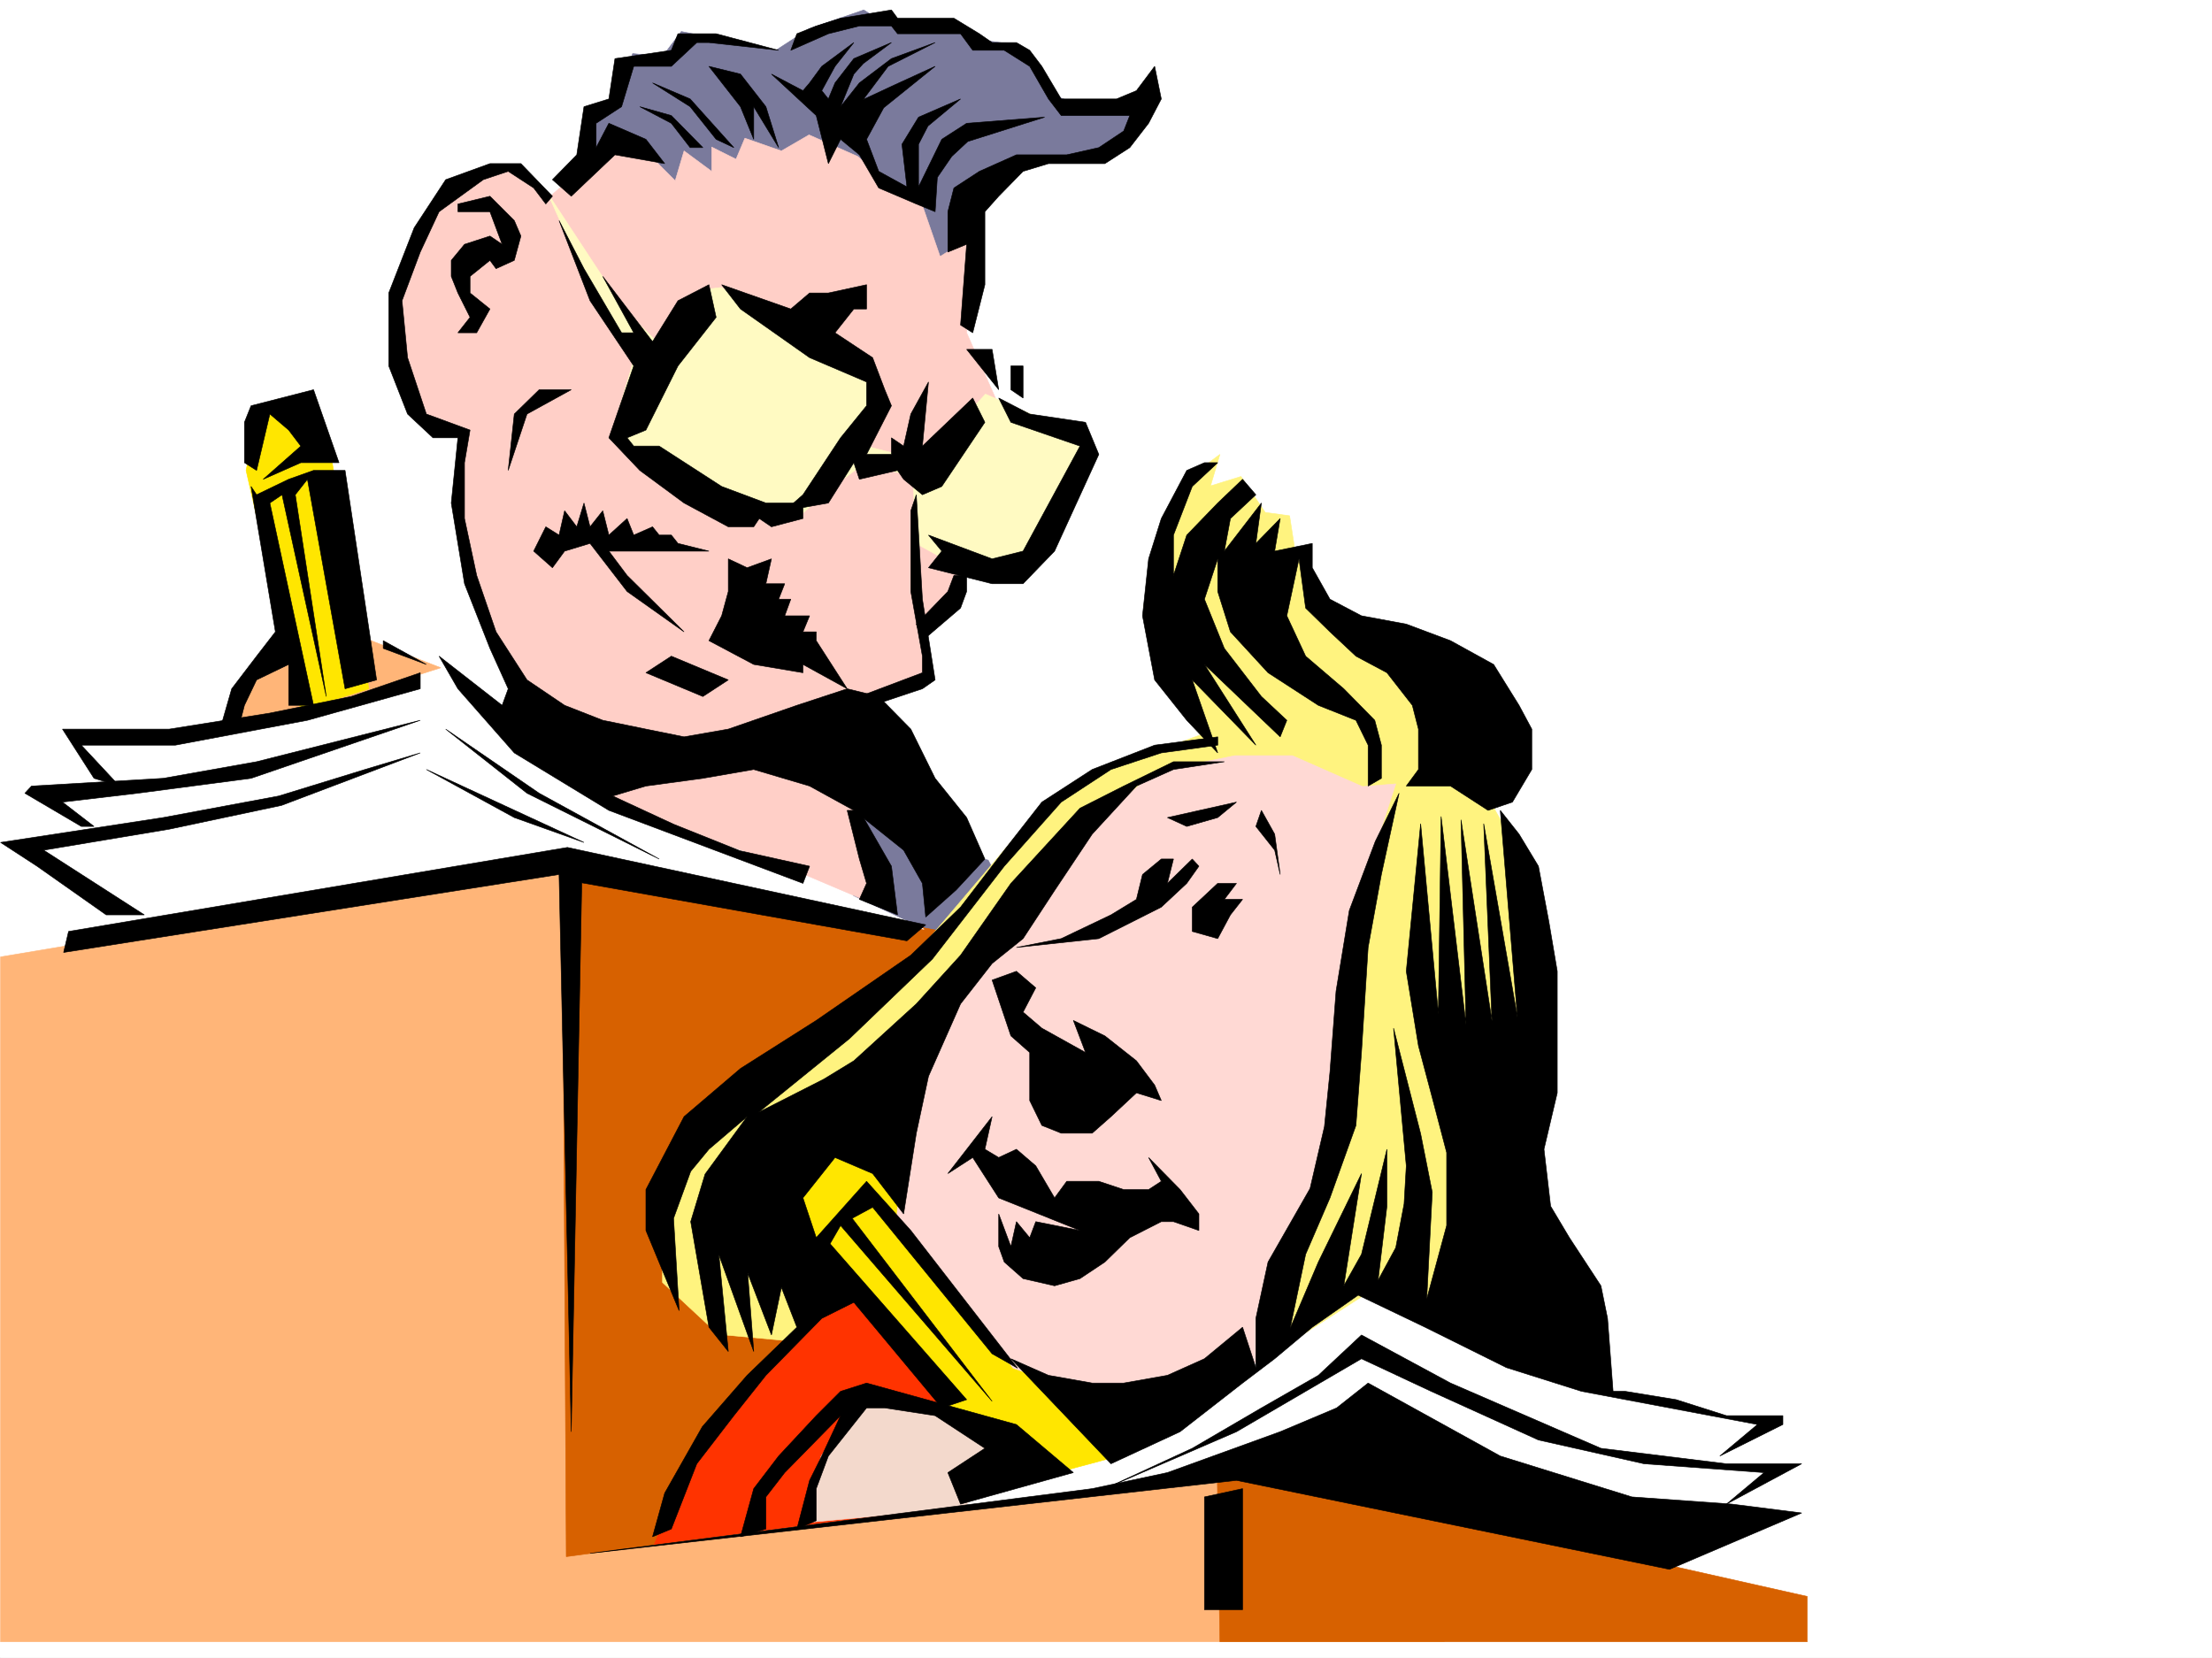
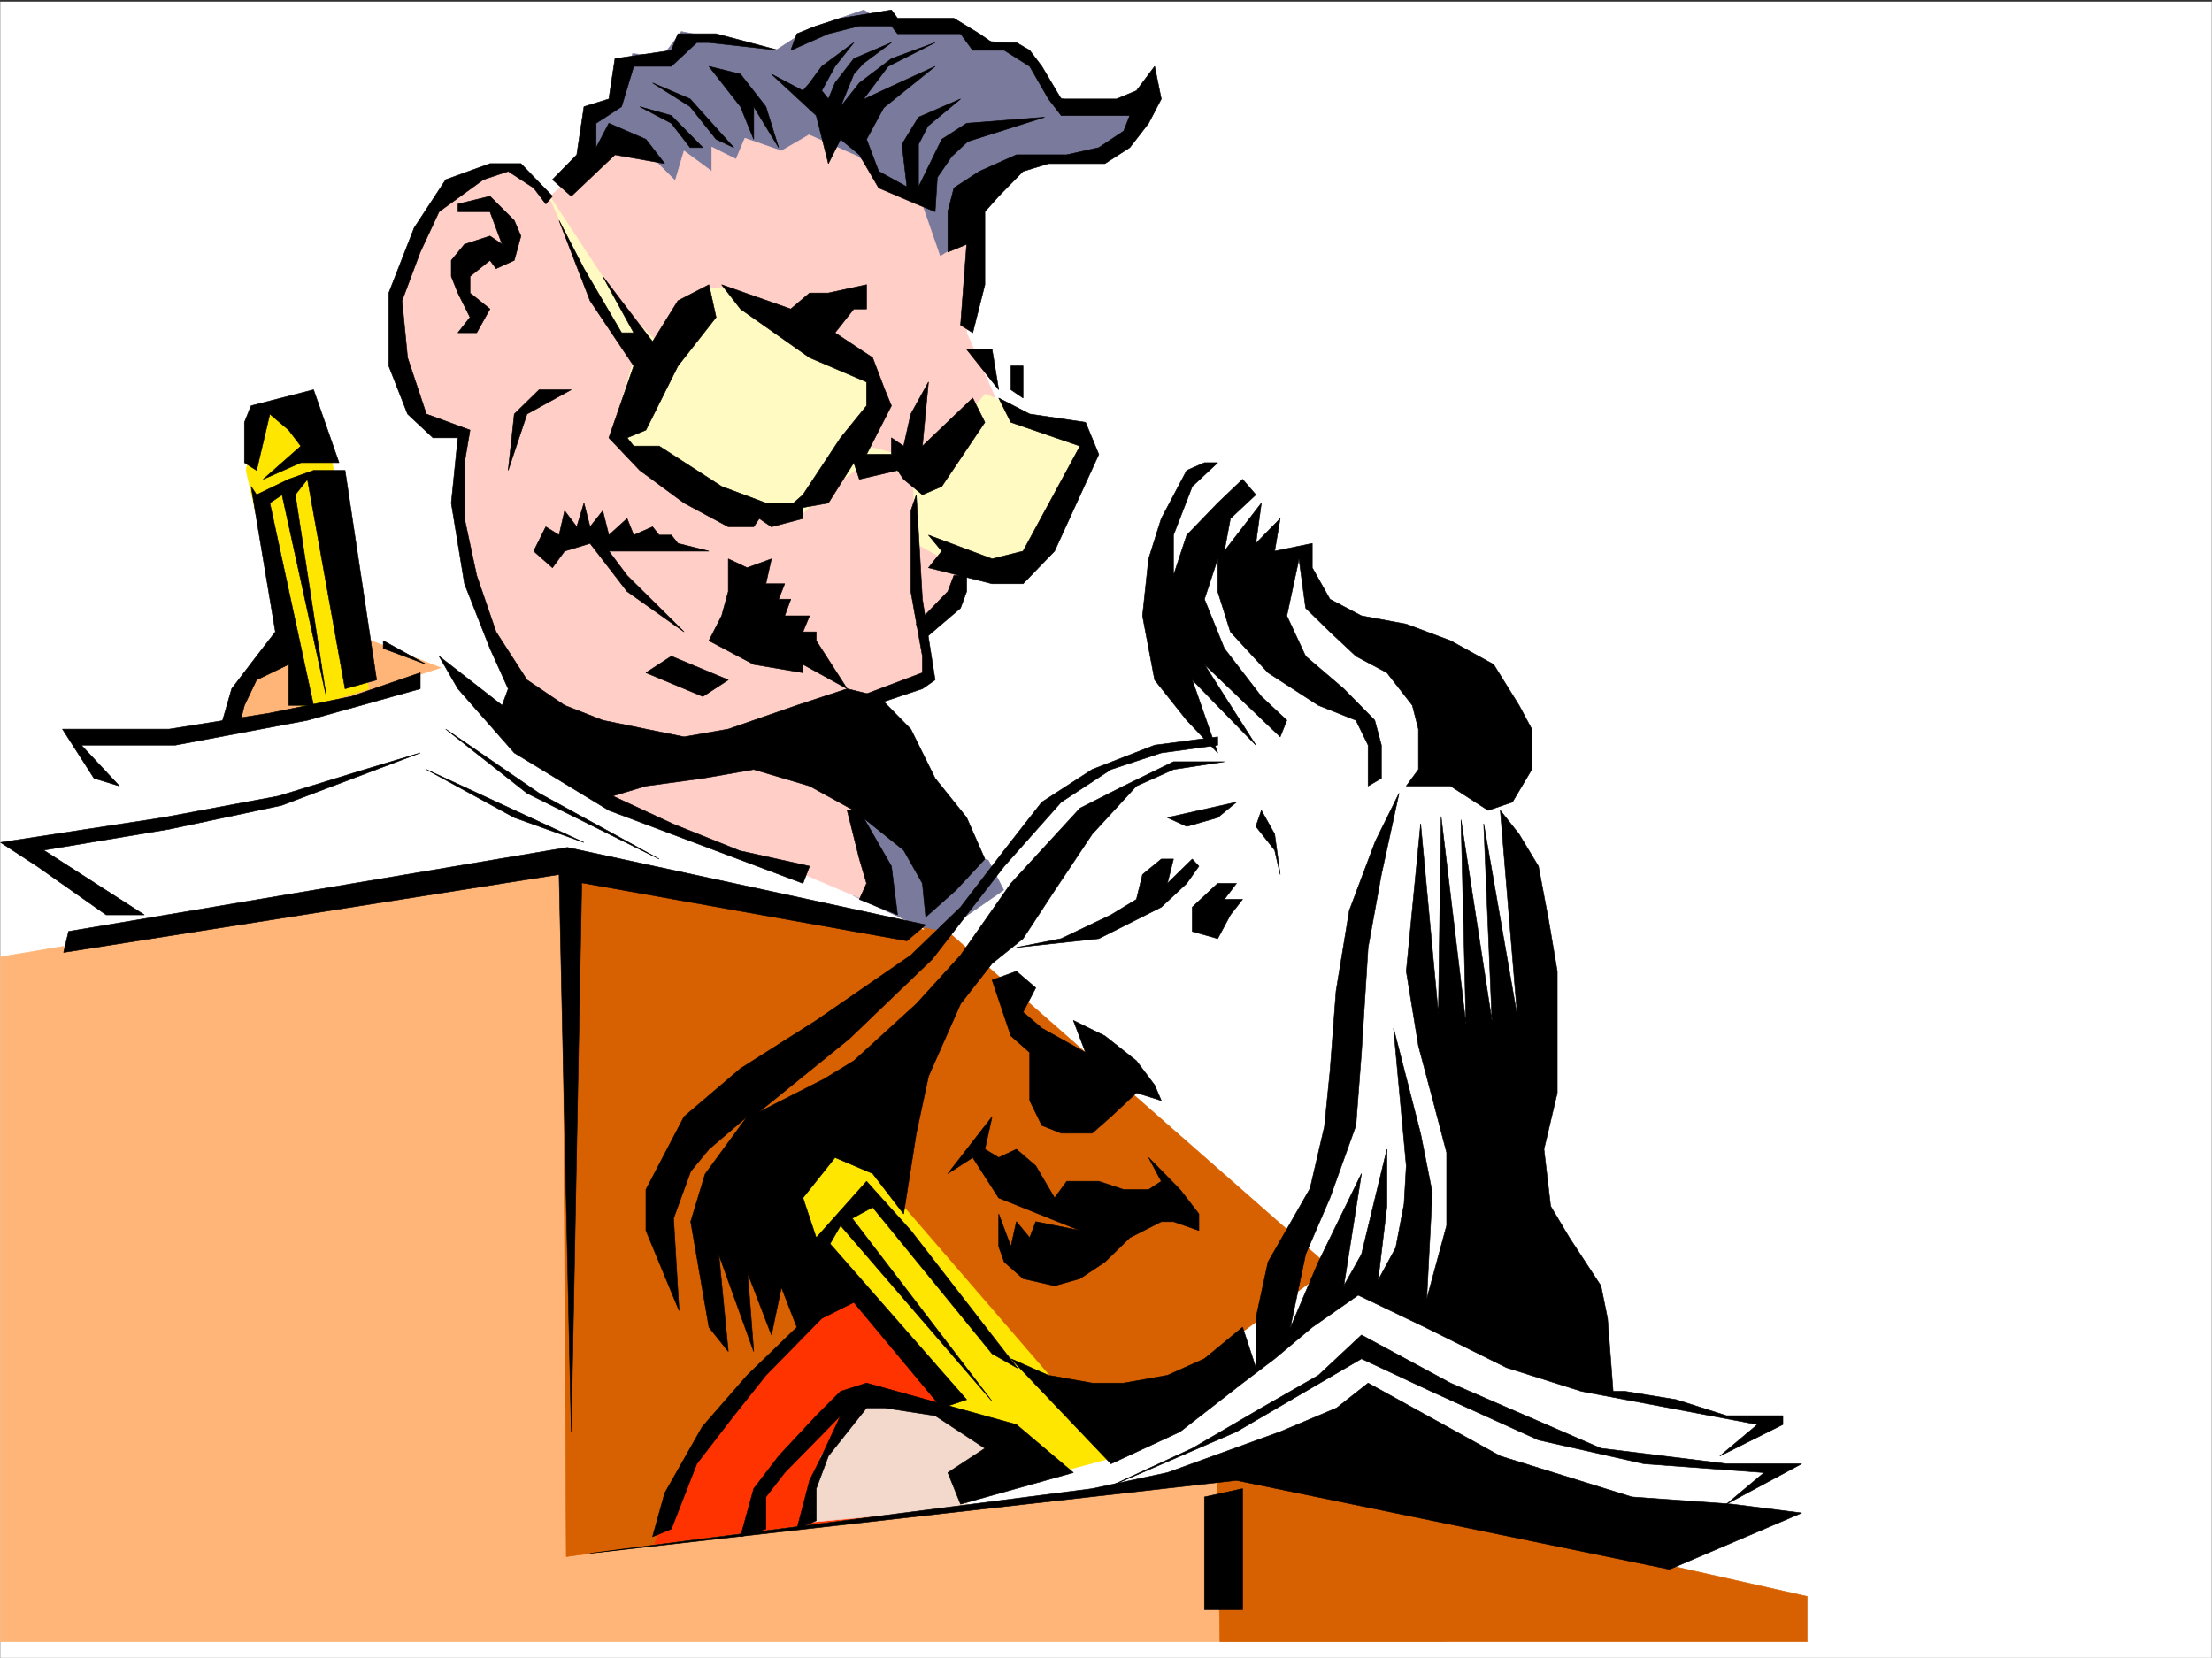
<svg xmlns="http://www.w3.org/2000/svg" width="2997.016" height="2246.297">
  <rect width="100%" height="100%" fill="#333333" stroke="none" />
  <defs>
    <clipPath id="a">
      <path d="M0 0h2997v2244.137H0Zm0 0" />
    </clipPath>
  </defs>
-   <path fill="#fff" d="M0 2246.297h2997.016V0H0Zm0 0" />
  <g clip-path="url(#a)" transform="translate(0 2.16)">
    <path fill="#fff" fill-rule="evenodd" stroke="#fff" stroke-linecap="square" stroke-linejoin="bevel" stroke-miterlimit="10" stroke-width=".743" d="M.742 2244.137h2995.531V-2.16H.743Zm0 0" />
  </g>
  <path fill="#7a7a9c" fill-rule="evenodd" stroke="#7a7a9c" stroke-linecap="square" stroke-linejoin="bevel" stroke-miterlimit="10" stroke-width=".743" d="m1129.129 1049.367 140.098 99.625 69.675 16.461 20.996 40.469-95.167 65.883-102.641-23.969zm0 0" />
  <path fill="#ffb578" fill-rule="evenodd" stroke="#ffb578" stroke-linecap="square" stroke-linejoin="bevel" stroke-miterlimit="10" stroke-width=".743" d="m.742 1296.555 782.977-131.102L1957.03 2224.555H.742Zm0 0" />
  <path fill="#d76100" fill-rule="evenodd" stroke="#d76100" stroke-linecap="square" stroke-linejoin="bevel" stroke-miterlimit="10" stroke-width=".743" d="m761.98 1165.453 523.747 98.14 976.285 857.622 186.547 41.914v61.426h-795.723l-3.715-234.442-881.902 119.098zm0 0" />
  <path fill="#fff" fill-rule="evenodd" stroke="#fff" stroke-linecap="square" stroke-linejoin="bevel" stroke-miterlimit="10" stroke-width=".743" d="m95.168 987.941 148.348 3.754 367.109-98.105 102.676 113.82 538.718 251.688-484.8-90.633-589.625 90.633-156.598-114.602 110.887-12.746-74.953-57.672 92.16-11.965Zm0 0" />
  <path fill="#ffb578" fill-rule="evenodd" stroke="#ffb578" stroke-linecap="square" stroke-linejoin="bevel" stroke-miterlimit="10" stroke-width=".743" d="m370.863 879.36-53.918 62.91-12.004 36.675 98.922-12.707 193.313-61.425-115.426-44.965zm0 0" />
  <path fill="#7a7a9c" fill-rule="evenodd" stroke="#7a7a9c" stroke-linecap="square" stroke-linejoin="bevel" stroke-miterlimit="10" stroke-width=".743" d="m1322.441 331.805-3.754-70.383 77.926-45.707 119.137-11.223 33.703-79.41-74.172 20.957-49.46-17.203-53.177-68.895-41.21-5.28-45.707-23.966-82.426 3.75-32.961-20.957-74.172 25.457-44.965 29.207L923.074 42.7l-25.457 33.703-40.469-3.754-24.71 68.934-29.247 12.707-16.46 86.879 140.097 52.434 342.398 95.875zm0 0" />
  <path fill="#ffcfc7" fill-rule="evenodd" stroke="#ffcfc7" stroke-linecap="square" stroke-linejoin="bevel" stroke-miterlimit="10" stroke-width=".743" d="m1318.688 319.094-8.993 131.808 41.953 95.13-45.707 247.933-57.675 62.168 8.996 60.644-95.172 38.203-4.496 127.348 38.203 147.563-144.594-61.426-164.844-57.672-144.593-81.64-35.973-103.383-71.941-140.055-14.977-165.55 7.508-32.18-70.418-24.712-16.504-141.578 29.21-110.851 41.954-62.168 86.176-23.969 48.719 41.172 90.632-78.629 45.711 24.71 32.961 32.962 12.004-40.43 37.457 27.684v-32.922l32.961 16.46 12.004-28.464 49.46 17.242 37.458-21.738 65.922 29.207 65.926 57.672 20.25 4.496 25.457 73.43zm0 0" />
  <path fill="#fffac2" fill-rule="evenodd" stroke="#fffac2" stroke-linecap="square" stroke-linejoin="bevel" stroke-miterlimit="10" stroke-width=".743" d="m977.031 389.477 206.055 115.343 15.719 32.961-28.465 65.922 81.68 20.957 83.168-90.633 131.843 57.711 3.754 36.676-90.672 152.805-102.636-24.711-36.715-20.215-3.754-90.633-66.668-17.246-50.203 37.461-40.47 36.715H992.75L828.684 587.984l28.464-95.129-57.71-103.378-57.672-128.055 103.382 157.262 49.461 48.718 53.215-74.172zm0 0" />
  <path fill="#fff" fill-rule="evenodd" stroke="#fff" stroke-linecap="square" stroke-linejoin="bevel" stroke-miterlimit="10" stroke-width=".743" d="m1281.23 2043.29 358.899-44.927 98.14-29.207 597.918 86.88 74.172-74.134-81.68 3.715 74.173-66.629-152.844-20.254-161.09-53.918-267.484-140.054-300.446 219.465zm0 0" />
  <path fill="#ffe600" fill-rule="evenodd" stroke="#ffe600" stroke-linecap="square" stroke-linejoin="bevel" stroke-miterlimit="10" stroke-width=".743" d="m1149.344 1548.203 366.406 424.703-139.352 37.461-325.195-355.07 7.508-77.887zm0 0" />
  <path fill="#f30" fill-rule="evenodd" stroke="#f30" stroke-linecap="square" stroke-linejoin="bevel" stroke-miterlimit="10" stroke-width=".743" d="m1132.883 1750.43-77.926 78.668-115.383 136.304-53.215 127.348 415.829-53.176-20.958-157.3-119.14-135.56zm0 0" />
-   <path fill="#fff37f" fill-rule="evenodd" stroke="#fff37f" stroke-linecap="square" stroke-linejoin="bevel" stroke-miterlimit="10" stroke-width=".743" d="m1652.836 615.707-12.707 42.66 41.21-12.707 32.962 48.68 32.96 4.496 8.25 53.176 56.93 78.629 191.082 102.636 20.215 161.016 44.965 79.41v280.113l-7.508 391-206.058-94.386-140.836 90.632-560.461-304.824-107.875 49.422 57.672 201.484-40.43 29.208-89.93-8.25-75.66-70.38v-139.316l111.633-128.09 231.512-177.515 168.597-198.508 95.13-53.922 122.894-44.926-77.93-173.797 53.215-168.523zm0 0" />
  <path fill="#f3d9cc" fill-rule="evenodd" stroke="#f3d9cc" stroke-linecap="square" stroke-linejoin="bevel" stroke-miterlimit="10" stroke-width=".743" d="m1174.094 1886.77 202.304 66.668-70.457 89.851-218.023 20.254 24.71-90.637zm0 0" />
-   <path fill="#ffd9d4" fill-rule="evenodd" stroke="#ffd9d4" stroke-linecap="square" stroke-linejoin="bevel" stroke-miterlimit="10" stroke-width=".743" d="m1673.09 1023.91-107.137 21.703-69.676 57.672-127.386 148.305-140.875 168.523-12.711 226.973 157.34 206.723 107.132 37.457 115.387-17.243 110.887-29.207 32.219-143.066 74.171-161.016 20.996-301.851 57.672-176.77-44.964 3.715-95.13-41.918zm0 0" />
  <path fill="#ffe600" fill-rule="evenodd" stroke="#ffe600" stroke-linecap="square" stroke-linejoin="bevel" stroke-miterlimit="10" stroke-width=".743" d="m374.617 541.535-28.465 33.703-12.746 62.172 74.172 325.074 92.16-29.207-54.664-337.824-37.496-45.668zm0 0" />
  <path fill-rule="evenodd" stroke="#000" stroke-linecap="square" stroke-linejoin="bevel" stroke-miterlimit="10" stroke-width=".743" d="m748.492 243.438 32.961-33.704 9.774-65.18 33.707-10.48 8.25-54.66 76.398-11.262 8.996-22.445h51.688l84.691 22.445-94.426-10.48h-16.46l-34.49 32.218h-50.945l-16.461 54.664-34.489 22.48v32.961l17.247-32.96 50.203 21.698 25.453 32.961-67.406-11.96-59.2 56.144zm0 0" />
  <path fill-rule="evenodd" stroke="#000" stroke-linecap="square" stroke-linejoin="bevel" stroke-miterlimit="10" stroke-width=".743" d="m866.887 144.555 42.695 22.48 25.496 32.961h17.242l-42.738-43.441zm17.242-32.219 50.95 32.219 35.187 44.18 24.007 11.261-59.195-65.922zm76.402-22.446 42.735 54.665 17.949 44.18v-44.18l33.742 55.441-17.242-55.441-34.45-44.184zm84.692 10.481 60.683 56.184 16.461 65.14 16.5-32.96 25.492 21 26.196 44.925 50.949 21.738 25.492 10.477 2.973-46.45 19.512-28.464 21.699-20.215 104.164-32.96-105.649 8.25-33.707 21.698-31.472 64.438V195.5l12.746-24.71 44.183-36.716-56.93 24.711-22.484 36.715 6.727 57.672-38.203-20.996-16.461-43.442 23.226-42.695 69.676-56.148-53.957 24.71-43.441 20.215 33.703-44.925 63.695-32.22-59.195 21.743-43.442 32.922-25.492 32.219 17.985-44.184 12.746-14.234 38.203-28.465-50.95 21.742-25.492 32.922-8.992 21.738-8.996-11.222 17.988-32.961 25.493-32.22-43.48 32.22-16.462 22.445-8.992 10.516zm0 0" />
  <path fill-rule="evenodd" stroke="#000" stroke-linecap="square" stroke-linejoin="bevel" stroke-miterlimit="10" stroke-width=".743" d="m1071.418 68.152 50.95-22.445 41.991-10.516h43.442l8.25 10.516h85.394l16.5 22.445h42.696l34.488 21.739 25.453 44.183 17.242 22.48h92.903l-8.25 20.962-33.704 22.48-43.48 9.738h-68.152l-50.204 22.442-34.488 22.484-8.21 32.215v54.664l25.456-10.48-8.25 109.363 16.5 10.48 16.461-65.14v-98.887l18.727-20.996 33-33.703 34.449-10.48h76.441l33.704-21.7 25.492-32.96 17.203-32.962-8.992-44.183-24.711 32.96-26.98 11.223h-74.915l-26.234-44.183-16.461-21.739-17.988-10.48h-32.961l-17.243-11.965-34.488-20.996h-76.398l-8.25-11.223-68.934 11.223-32.96 10.48-26.24 10.516zM748.492 265.879l-42.699-44.184H663.84l-59.942 21.742-42.695 65.141-34.488 88.406v98.844l25.496 65.18 34.445 32.219h33.742l-8.992 88.363 17.95 109.363 34.484 87.625 24.71 54.7-8.21 22.445-85.434-66.63 25.492 44.184 76.403 86.883 128.133 77.887 262.984 98.883 8.992-23.227-94.426-20.957-89.89-35.973-82.422-38.199 44.965-13.488 77.183-10.48 68.895-11.965 75.695 22.445 59.941 32.96 67.45 53.919 25.453 44.965 4.496 45.668 41.21-36.676 38.946-41.953-24.71-56.188-42.7-53.176-32.96-66.664-43.481-44.183-42.696-10.48-68.191 22.445-92.902 32.218-59.938 10.477-51.691-10.477-58.453-11.964-51.692-20.254-50.95-34.45-41.952-65.14-26.235-76.403-16.5-77.14v-75.66l7.504-44.184-59.195-21.738-25.453-76.403-7.508-77.144 24.711-65.922 25.492-54.664 59.942-43.438 33.703-11.261 34.488 22.484 16.461 21.738zm0 0" />
  <path fill-rule="evenodd" stroke="#000" stroke-linecap="square" stroke-linejoin="bevel" stroke-miterlimit="10" stroke-width=".743" d="m620.398 276.398 43.442-10.52 32.96 32.962 8.993 21-8.992 32.96-24.711 11.22-8.25-11.22-26.98 21.7v22.484l26.98 21.7-17.985 32.218h-25.457l16.461-20.957-16.46-32.96-8.993-22.485v-21.7l17.95-21.741 34.484-11.22 16.5 11.22-16.5-44.184h-43.442zm137.086 22.442 41.954 108.62 59.199 88.368-33.703 97.399 41.953 44.183 59.941 44.18 59.938 32.219h34.449l7.508-11.22 16.5 11.22 42.695-11.22v-21h-50.203l-59.942-22.44-84.652-54.704h-34.484l-8.992-11.218 25.492-10.48 43.441-86.919 51.688-65.883-9.735-44.183-41.953 21.699-34.45 55.445-67.444-88.406 41.953 76.402h-16.461l-50.95-86.882zm0 0" />
  <path fill-rule="evenodd" stroke="#000" stroke-linecap="square" stroke-linejoin="bevel" stroke-miterlimit="10" stroke-width=".743" d="m1003.266 418.684 93.644 65.921 77.184 32.961v32.22l-35.227 43.44-50.949 77.145-24.711 21.7 59.16-10.481 34.485-54.66 7.507 22.48 51.692-12 8.25 12 25.453 20.961 26.234-11.223 58.418-86.918-16.46-32.925-68.192 65.14 8.25-86.879-23.969 43.442-9.734 43.437-16.5-11.218v22.48h-33.707l33.707-65.922-8.996-21.738-16.5-43.442-50.946-33.703 25.492-32.218h17.243v-32.922l-51.727 11.222h-25.457l-25.492 21.7-93.645-32.922zm306.429 54.699 43.438 54.664-8.953-54.664zm59.938 22.445v32.219l16.5 11.258v-43.477zm-16.5 43.477 16.5 32.925 93.644 32.215-77.144 142.325-41.953 10.48-86.176-32.219 17.984 21.739-17.984 22.484 86.176 21.7h41.953l42.699-44.184 59.941-131.063-17.988-43.477-75.656-11.222zm0 0" />
  <path fill-rule="evenodd" stroke="#000" stroke-linecap="square" stroke-linejoin="bevel" stroke-miterlimit="10" stroke-width=".743" d="m1241.504 670.371 8.25 141.54 17.242 109.362-17.242 12.004-67.45 22.446-17.945-11.965 85.395-32.219v-22.445l-15.719-87.66V692.07Zm0 0" />
  <path fill-rule="evenodd" stroke="#000" stroke-linecap="square" stroke-linejoin="bevel" stroke-miterlimit="10" stroke-width=".743" d="m1292.45 779.73-8.212 21.704-42.734 44.222 8.25 22.442 51.691-44.184 8.25-22.48V779.73zm-543.958-10.476 16.5-22.484 34.446-10.477 50.207 65.14 77.183 54.7-77.183-76.403-24.711-32.96H960.53l-41.953-10.477-8.996-11.262h-16.46l-8.993-11.222-25.492 11.222-8.992-22.441-24.711 22.441-8.25-32.96-17.246 21.738-8.211-32.22-9.774 32.22-16.46-21.739-7.509 32.961L739.5 713.81l-16.46 32.96zm238.274-12.004 25.496 12.004 32.96-12.004-7.507 33.703h25.492l-8.25 20.957h16.461l-8.211 22.485h33.703l-8.992 21.738h17.988v11.965l41.953 65.18-59.941-32.962v11.223l-66.703-11.223-60.684-32.218 17.242-33.703 8.993-32.961zm-77.184 131.844 77.184 32.18-34.446 22.484-77.183-32.219zM773.984 528.047l-59.941 32.96-25.492 76.403 8.25-76.402 33.703-32.961zm-433.812 21.738 84.648-21.738 34.489 98.883h-51.73l-50.946 22.48 50.945-44.965-16.46-21.699-25.493-21.738-17.988 76.402-16.461-10.48v-54.7zm7.465 120.586 43.48-20.96 33.703-12h42.7l42.734 283.862-42.734 12.004-50.95-283.867-16.46 20.961 41.956 273.387-59.941-273.387-16.5 11.219 59.195 274.133h-33.703v-55.407l-43.48 20.957-16.461 34.45-8.25 32.218h-24.711l15.719-54.664 33.703-44.183 25.496-32.961-32.961-196.985zm0 0" />
  <path fill-rule="evenodd" stroke="#000" stroke-linecap="square" stroke-linejoin="bevel" stroke-miterlimit="10" stroke-width=".743" d="M84.652 987.941h144.63l136.343-21.703 110.145-22.48 93.644-32.219v21.738l-152.844 42.7-179.039 33.703H110.145l51.69 55.406-34.448-10.48zm0 0" />
-   <path fill-rule="evenodd" stroke="#000" stroke-linecap="square" stroke-linejoin="bevel" stroke-miterlimit="10" stroke-width=".743" d="m42.695 1065.086 178.336-10.48 126.606-22.485 221.777-56.144-229.242 78.629-153.625 20.214-101.895 12.004 42.735 32.961h-17.242l-76.442-44.965zm0 0" />
  <path fill-rule="evenodd" stroke="#000" stroke-linecap="square" stroke-linejoin="bevel" stroke-miterlimit="10" stroke-width=".743" d="m.742 1141.484 220.29-33.703 156.597-29.207 116.867-35.933 74.918-22.48-188.031 71.16-152.102 32.218L59.2 1151.965l136.34 87.66h-51.691l-93.645-65.922zm85.434 149.051 6.726-28.465 675.844-113.82 485.504 104.867-25.492 21.7-440.54-78.63-14.234 743.758-16.5-755.02zm1061.684-192.488 16.5 65.922 9.734 32.96-9.735 21.7 51.692 20.996-8.25-65.922-43.442-75.656zm-570.196-55.407 119.137 65.141 94.426 33.703zm26.234-54.699 110.145 86.88 179.078 89.148-162.617-89.149zm-84.652-119.843 58.418 32.218-58.418-21.738zM1607.91 975.977l-43.48-54.704-16.461-86.878 8.25-77.145 17.203-54.66 34.488-65.18 23.969-10.48h17.984l-34.484 32.218-25.457 65.883v54.7l17.988-54.7 41.953-43.441 33.703-32.18 17.989 20.961-34.45 32.219-8.25 44.18 50.207-65.18-7.507 54.703 32.96-33.703-7.468 44.18 50.95-10.477v32.96l23.964 42.657 42.7 22.485 60.683 11.261 59.941 22.442 58.453 32.218 34.446 55.407 17.246 32.218v54.7l-26.239 44.183-32.96 11.223-50.946-32.961h-59.941l16.5-22.445v-54.7l-8.25-32.218-34.45-44.184-41.992-22.445-35.191-32.961L1769 823.914l-8.992-66.664-16.5 77.145L1769 889.094l51.691 44.183 41.953 42.7 8.997 33.703v44.925l-17.989 10.481v-55.406l-16.5-33.703-50.945-20.254-68.152-44.184-50.95-55.406-17.242-54.7V757.25l-17.984 54.66 26.976 66.668 50.207 65.18 34.446 32.219-8.992 22.44-102.637-98.1 69.676 109.363-86.176-88.407 34.484 98.887zm0 0" />
  <path fill-rule="evenodd" stroke="#000" stroke-linecap="square" stroke-linejoin="bevel" stroke-miterlimit="10" stroke-width=".743" d="m1649.863 998.418-85.433 11.262-84.653 32.96-68.187 44.184-50.95 65.14-59.195 77.184-67.41 65.141-128.129 88.406-102.64 65.14-76.438 65.18-51.691 98.844v55.442l44.965 108.62-7.508-125.081 23.226-63.692 24.711-29.953 51.73-44.18-56.968 77.887-19.473 64.395 24.711 143.07 26.235 32.961-12.746-131.066 47.195 131.066-8.211-106.351 32.219 83.906 13.488-64.438 20.957 53.922-67.406 65.18-60.723 69.637-50.95 89.89-16.46 59.195 25.453-10.515 34.488-88.367 50.203-65.18 43.442-54.66 75.656-77.145 43.48-21.742 119.137 143.067 33.707-11.22-185.062-211.218 14.234-24.71 205.313 238.155-189.598-247.894 27.723-15.012 161.875 198.508 34.445 19.473-144.59-186.508-59.941-66.664-68.188 76.402-17.988-53.918 43.441-54.703 50.946 21.738 41.996 54.664 17.203-109.363 16.5-77.145 43.441-98.101 42.735-54.7 41.953-33.706 42.699-65.14 50.945-76.4 59.942-65.179 50.203-22.445 68.934-10.52h-68.934l-67.445 32.965-59.2 29.988-93.644 101.856-68.188 97.36-59.941 65.921-84.652 77.144-40.47 24.711-88.405 44.965 122.894-99.625 112.371-107.879 97.399-125.824 77.183-86.879 67.41-44.183 68.188-22.48 76.441-10.481zm0 0" />
  <path fill-rule="evenodd" stroke="#000" stroke-linecap="square" stroke-linejoin="bevel" stroke-miterlimit="10" stroke-width=".743" d="m1863.39 1140-35.23 93.606-17.95 109.363-8.25 109.363-7.503 74.172-19.473 83.867-56.93 99.629-16.5 76.402v66.664l-17.988-54.699-51.687 42.695-50.207 22.485-59.195 10.476h-42.7l-59.195-10.476-50.95-22.484 135.602 142.324 93.684-43.442 84.648-65.922 43.48-32.96 50.95-42.696 62.168-43.441 90.672 43.441 110.144 54.7 101.895 32.18 238.238 44.964-50.949 42.695 85.434-42.695v-12.004h-76.442l-68.148-21.7-68.934-11.26h-16.5l-7.508-98.845-8.992-44.183-42.699-65.18-25.453-42.7-8.992-77.144 17.984-76.398v-164.77l-11.262-66.664-14.23-75.66-26.238-43.437-25.454-32.22 23.227 280.15-45.707-262.165 11.219 267.406-41.953-272.644 6.765 277.14-33.746-281.636-3.715 267.402-24.004-257.668-19.472 199.996 16.5 101.114 18.726 70.379 19.473 74.171v98.887l-26.977 99.586 7.504-144.55-15.754-79.376-36.715-143.066 17.243 186.508-2.973 51.652-11.262 59.195-23.968 44.184 12.003-100.371v-77.145l-34.484 142.325-23.969 42.699 23.97-152.063L1786.206 1710l-38.203 89.89L1769 1699.52l32.96-76.399 35.192-98.144 7.508-98.844 8.992-142.324 17.989-98.883 23.964-110.106zm0 0" />
  <path fill-rule="evenodd" stroke="#000" stroke-linecap="square" stroke-linejoin="bevel" stroke-miterlimit="10" stroke-width=".743" d="m1497.023 2017.09 118.356-54.66 93.684-54.703 77.144-44.18 58.453-54.664 120.625 65.14 203.79 88.407 170.081 20.957h101.895l-101.895 54.66 50.95-42.695-162.579-11.965-143.105-32.219-145.336-65.922-94.426-44.183-169.344 98.882zm0 0" />
  <path fill-rule="evenodd" stroke="#000" stroke-linecap="square" stroke-linejoin="bevel" stroke-miterlimit="10" stroke-width=".743" d="m1581.672 1995.352 152.844-55.407 76.441-32.218 42.695-33.704 179.078 98.883 178.336 55.407 135.598 9.734 94.387 12.004-179.04 76.402-586.695-120.582-875.878 98.844 680.34-87.625zm0 0" />
  <path fill-rule="evenodd" stroke="#000" stroke-linecap="square" stroke-linejoin="bevel" stroke-miterlimit="10" stroke-width=".743" d="m1174.094 1907.727-51.727 65.18-16.46 44.183v43.441l-26.24 11.223 17.243-65.883 16.461-32.965 25.496-54.699-75.66 77.145-25.492 32.96v43.442l-34.45 10.516 17.95-65.18 33.742-44.184 50.95-54.699 32.96-32.96 35.227-11.224 203.047 56.188 77.144 65.14-152.84 42.696-17.207-42.695 50.168-32.922-67.41-44.223-68.191-10.48zm399.328-743.758-25.453 20.957-8.25 33.703-34.485 20.996-67.41 32.18-60.683 12.004 111.632-12.004 84.649-42.657 34.488-32.218 16.461-23.227-8.992-9.734-33.707 32.96 8.25-32.96zm76.441 32.961-34.484 32.218v32.922l34.484 9.735 17.242-32.18 16.461-20.996h-24.71l16.46-21.7zm-68.191-89.149 93.644-20.957-25.453 20.957-41.953 12.004zm119.883 12.004 25.492 32.18 7.469 32.96-7.47-54.66-17.984-32.218zm-324.415 196.242 26.2 22.446-17.207 32.96 25.457 21.739 59.195 32.96-16.5-43.437 42.738 20.957 42.696 33.704 24.71 32.96 8.993 20.958-33.703-10.477-34.485 32.219-25.457 22.441h-41.953l-26.234-10.48-16.461-33.703v-65.141l-25.496-22.48-25.453-75.66zm-42.734 241.168 18.727 11.223 24.008-11.223 26.199 22.485 25.492 43.441 16.461-22.484h43.48l33.704 11.222h33.742l17.203-11.222-17.203-32.219 42.699 43.441 25.453 32.961v22.48l-34.45-12.003h-16.5l-42.694 21.742-33.704 32.961-33.746 22.48-34.445 9.739-42.7-9.739-25.491-22.48-7.508-20.957v-44.223l16.5 44.223 7.508-33.746 17.988 21.742 8.21-21.742 59.938 12.004-110.144-44.18-35.188-54.703-33.707 21.738 59.942-77.14zm297.473 471.118v152.804h51.687V2017.09zm0 0" />
</svg>